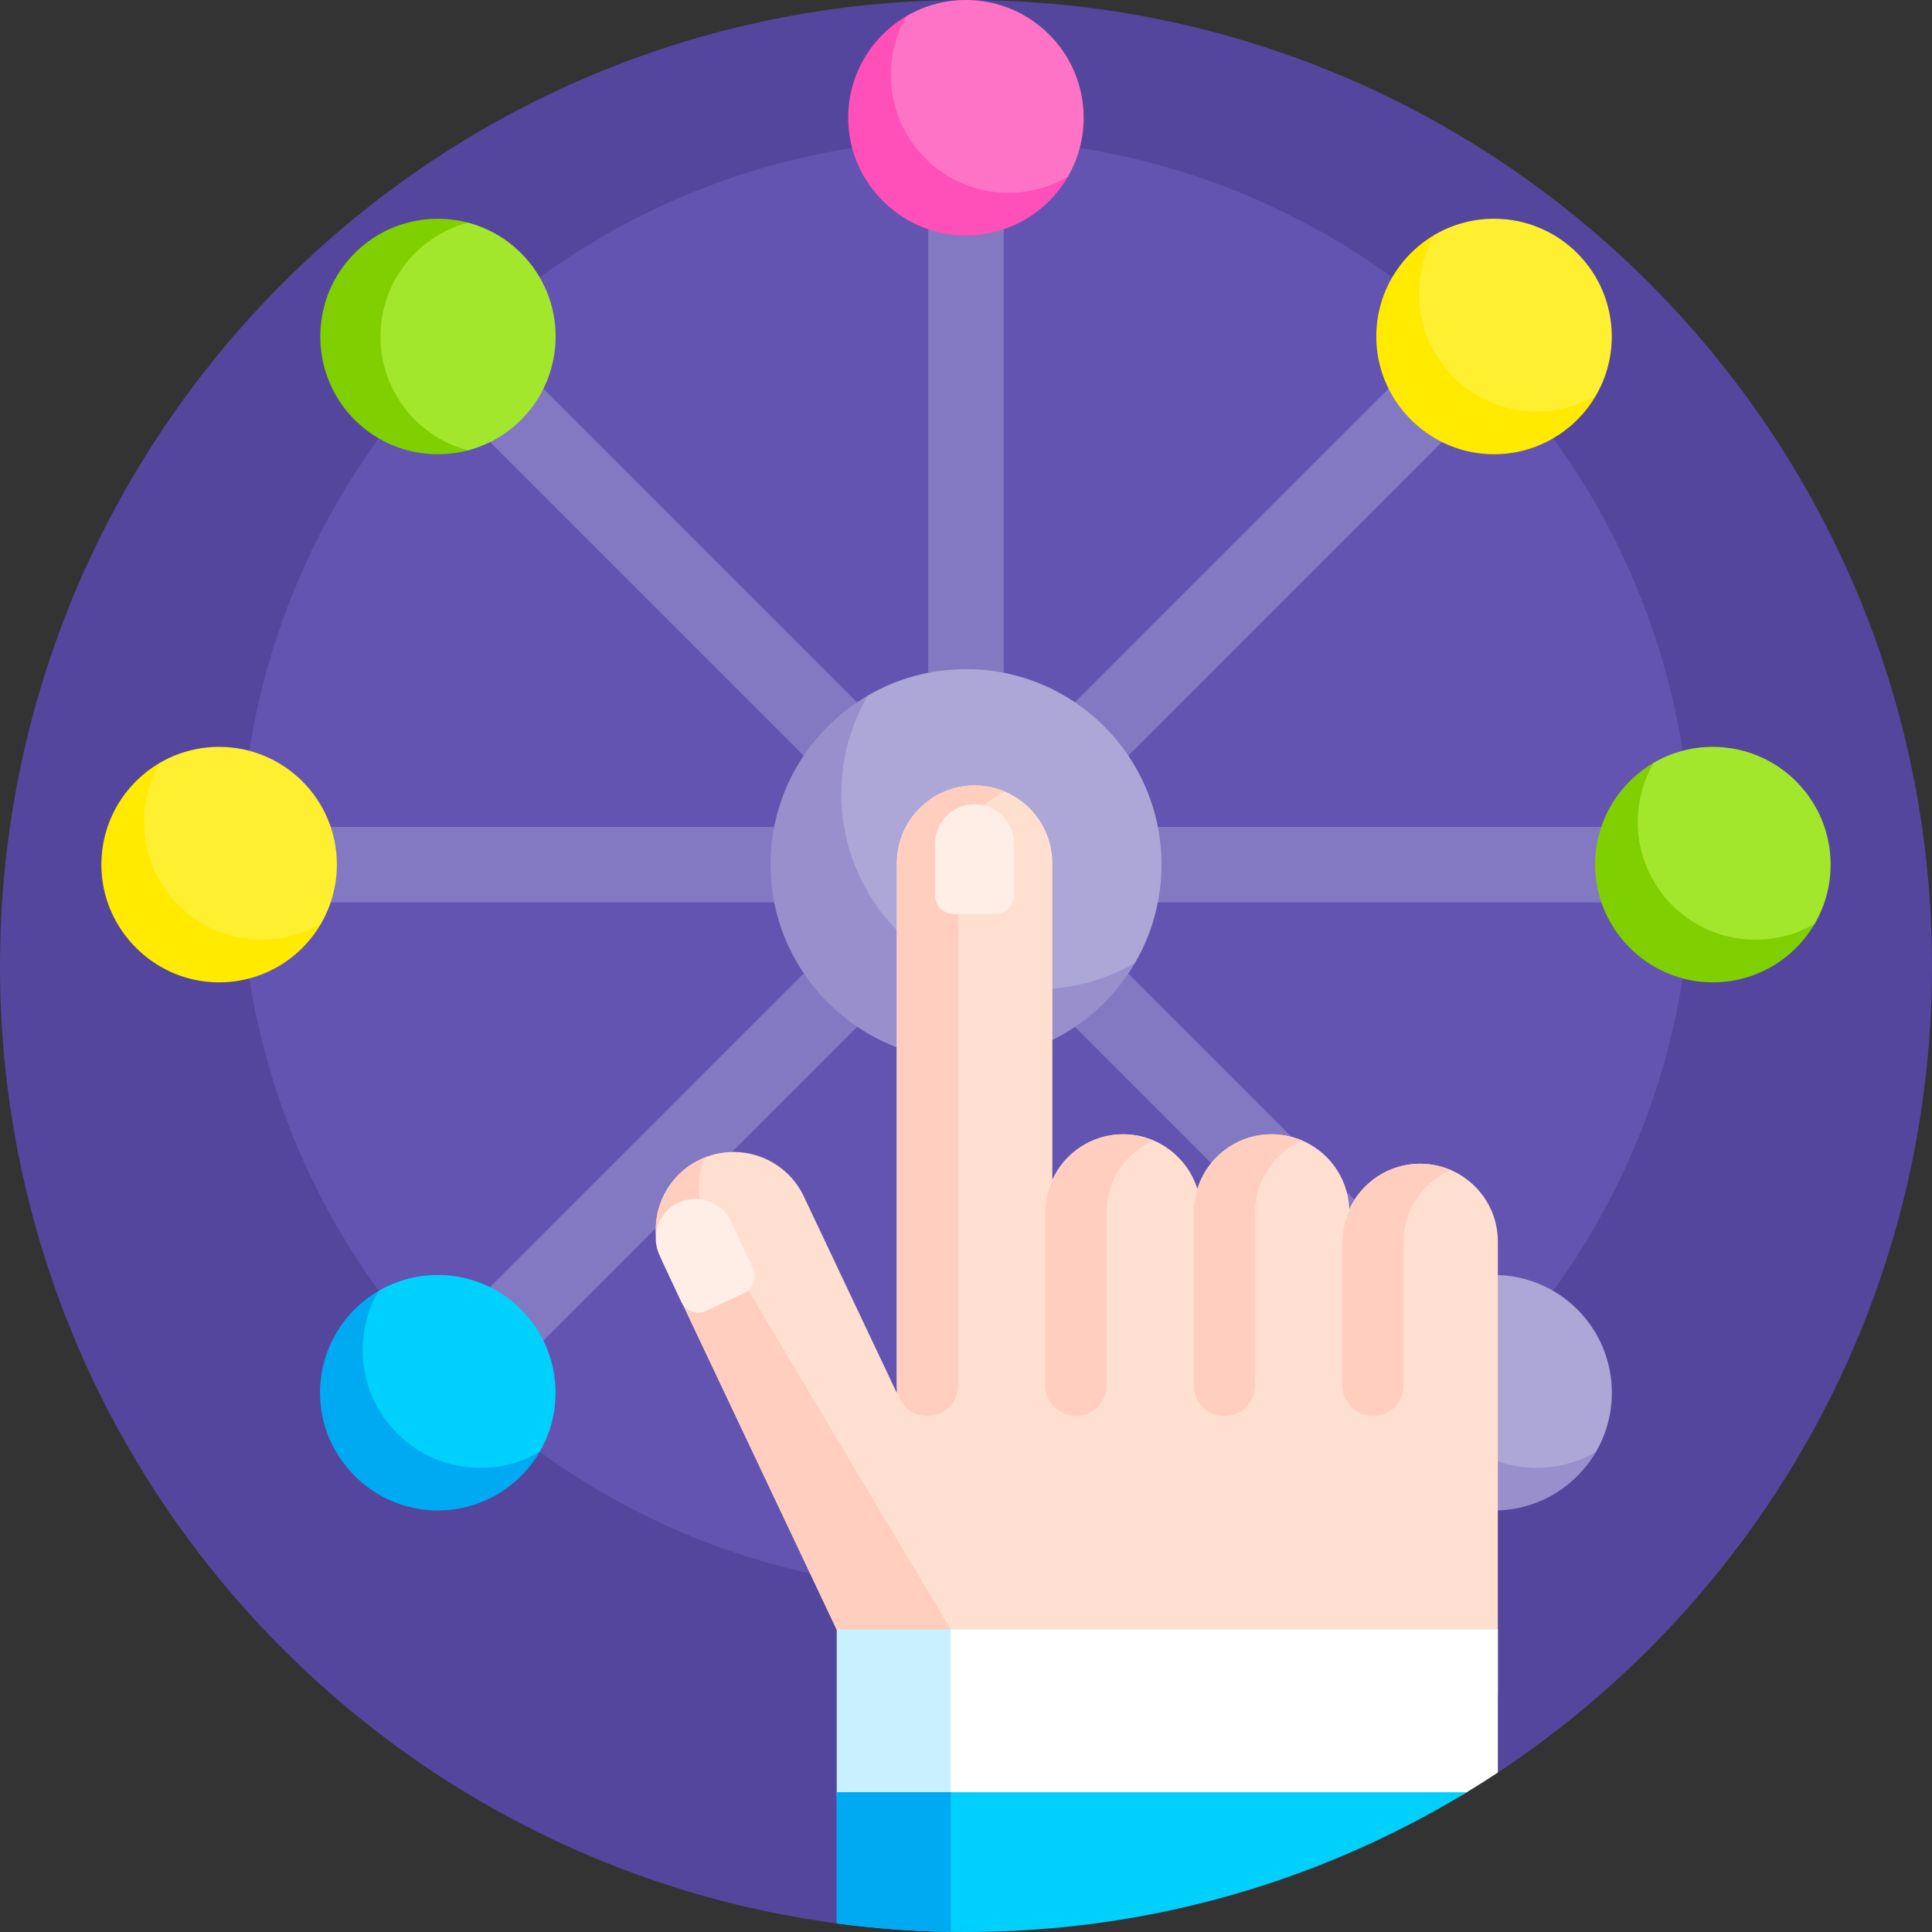
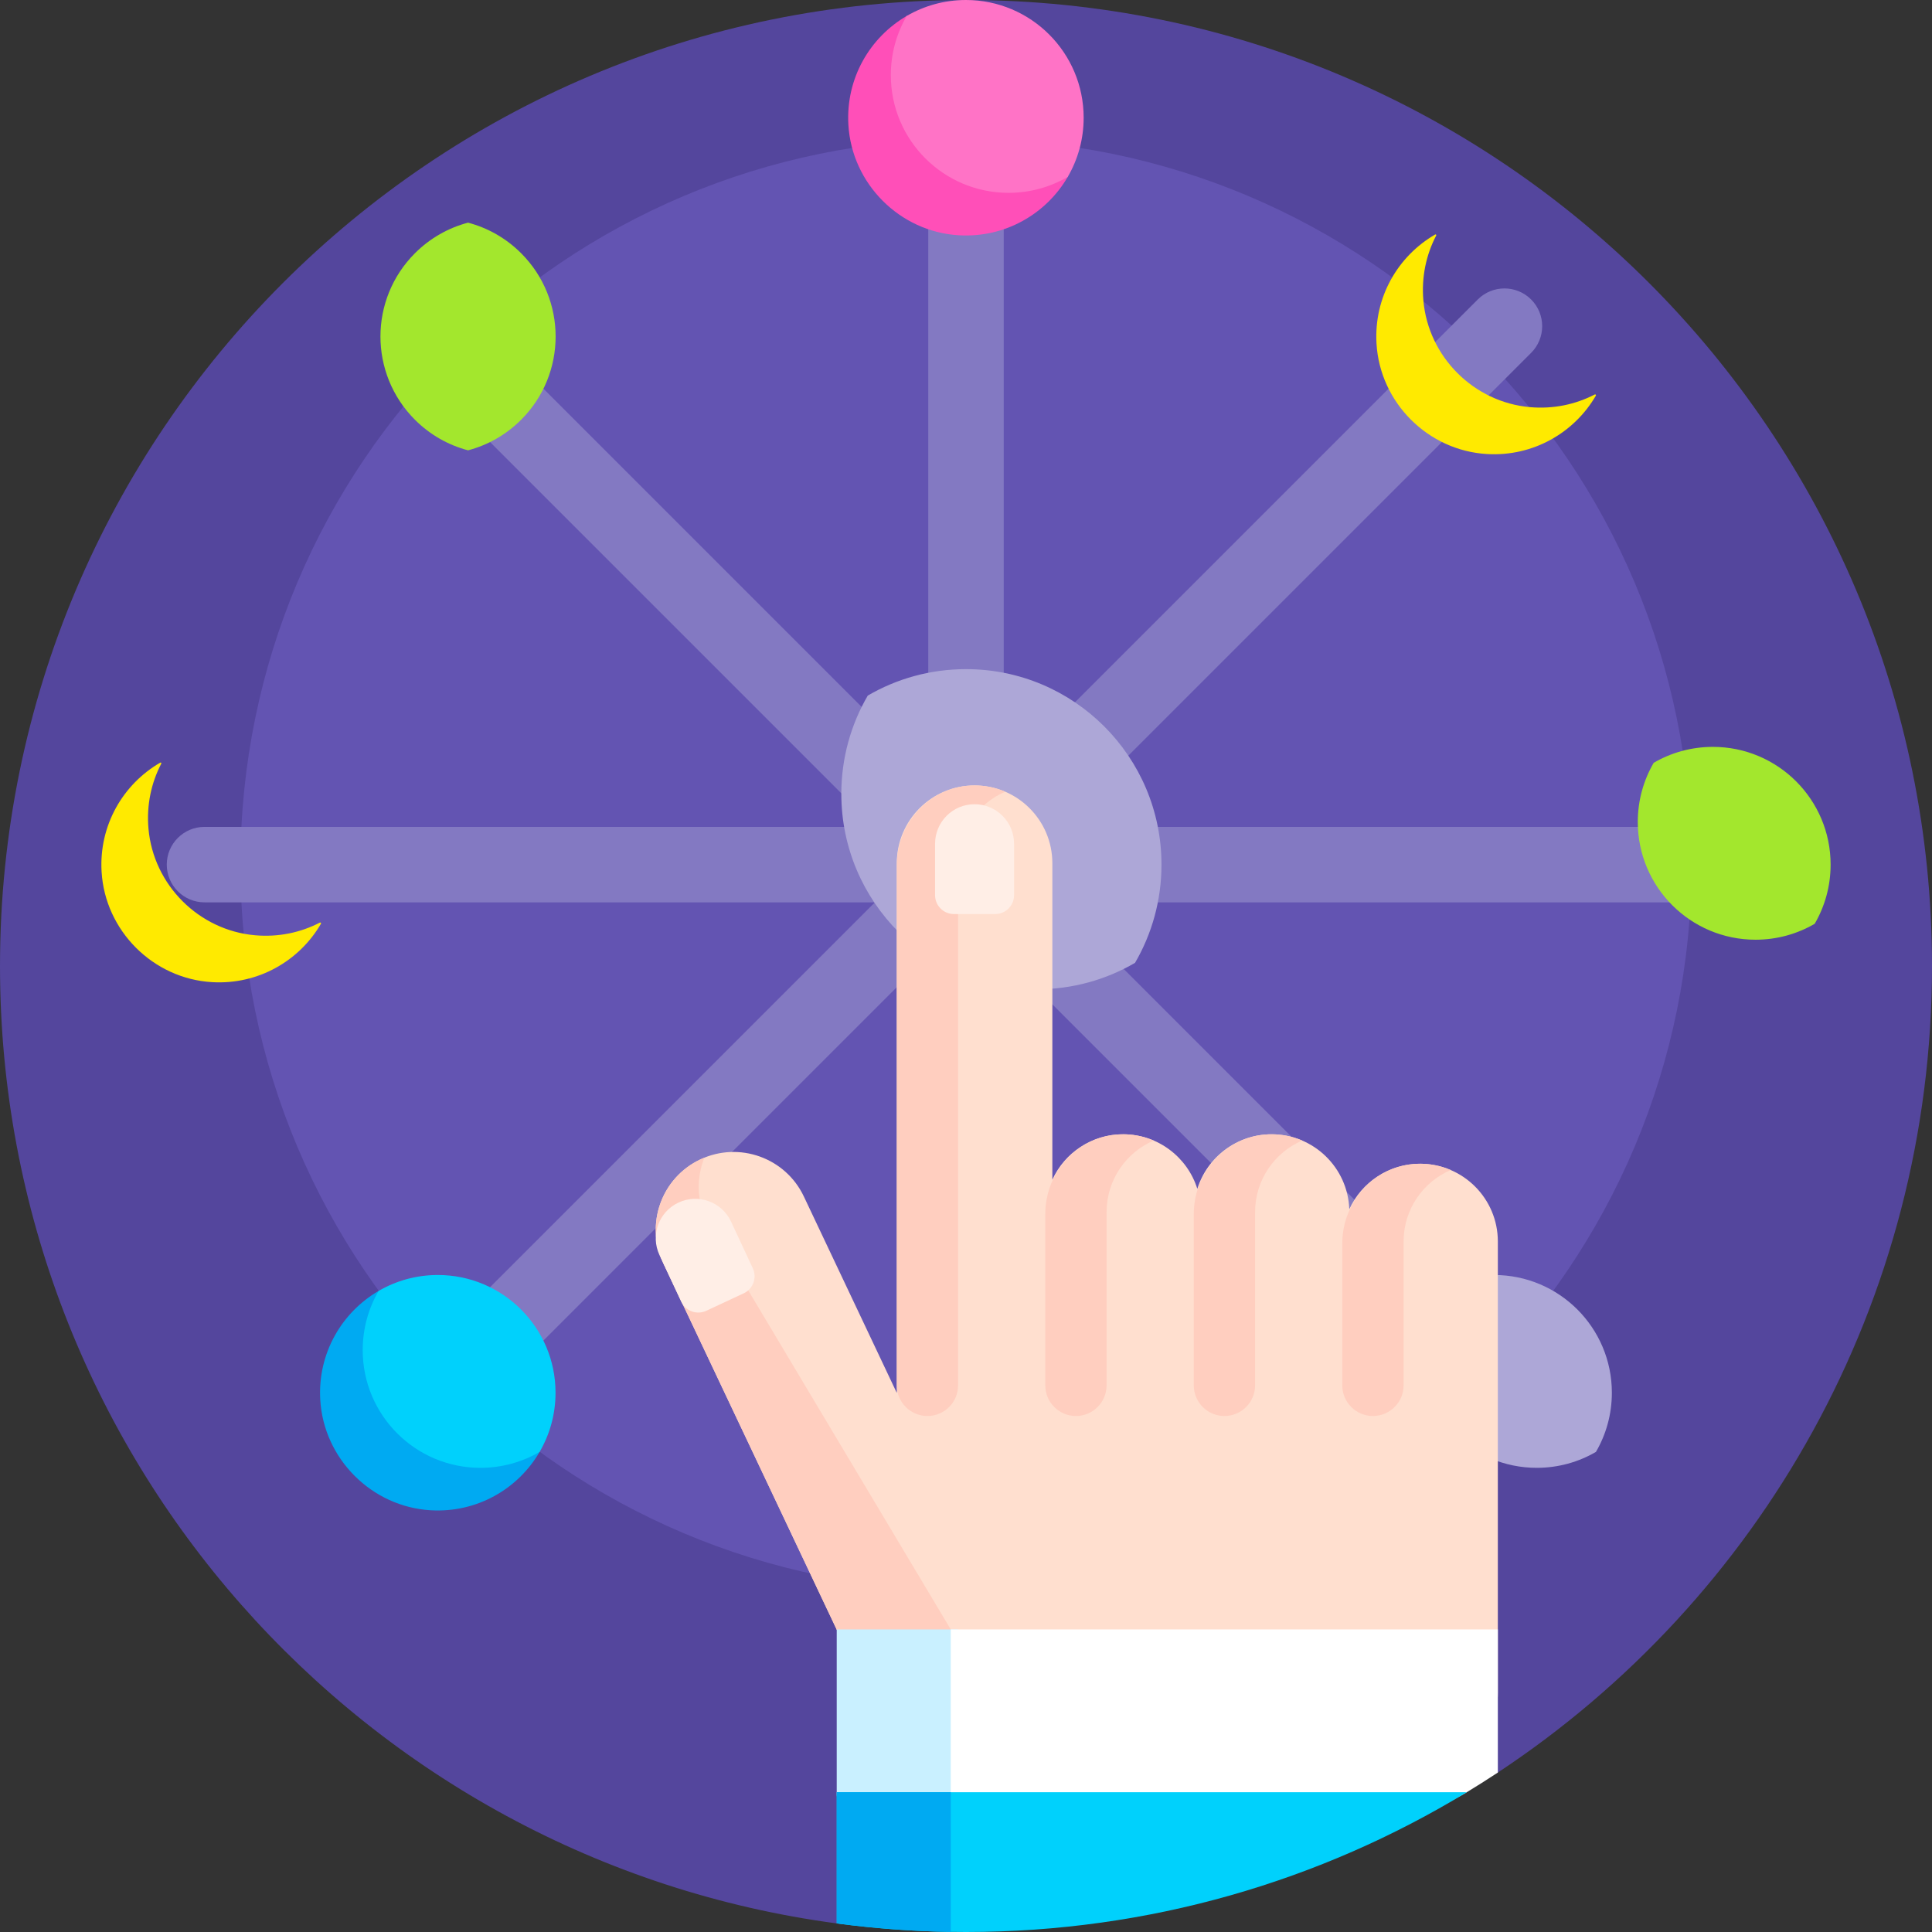
<svg xmlns="http://www.w3.org/2000/svg" id="Capa_1" enable-background="new 0 0 512 512" height="512" viewBox="0 0 512 512" width="512">
  <rect x="0" y="0" width="512" height="512" fill="#333333" stroke="none" />
  <g>
    <path d="m512 256c0 89.308-45.732 167.936-115.056 213.741-3.58 2.366-14.309-6.794-18.012-4.606-38.107 22.511-82.553 35.428-130.017 35.428-11.616 0-15.967 10.664-27.173 9.165-125.187-16.742-221.742-123.959-221.742-253.728 0-141.385 114.615-256 256-256s256 114.615 256 256z" fill="#54469d" />
    <path d="m448.278 229.133c0 106.192-86.086 192.278-192.278 192.278s-192.278-86.086-192.278-192.278 86.086-192.279 192.278-192.279 192.278 86.086 192.278 192.279z" fill="#6354b2" />
    <path d="m467.802 229.133c0 5.522-4.478 10-10 10h-177.659l125.624 125.624c3.905 3.905 3.905 10.237 0 14.143-1.953 1.952-4.512 2.929-7.071 2.929s-5.118-.977-7.071-2.929l-125.625-125.625v177.659c0 5.522-4.478 10-10 10s-10-4.478-10-10v-177.659l-125.624 125.624c-1.953 1.952-4.512 2.929-7.071 2.929s-5.118-.977-7.071-2.929c-3.905-3.905-3.905-10.237 0-14.143l125.624-125.624h-177.66c-5.522 0-10-4.478-10-10s4.478-10 10-10h177.659l-125.624-125.623c-3.905-3.905-3.905-10.237 0-14.143 3.906-3.904 10.236-3.904 14.143 0l125.624 125.624v-177.659c0-5.522 4.478-10 10-10s10 4.478 10 10v177.659l125.624-125.624c3.906-3.904 10.236-3.904 14.143 0 3.905 3.905 3.905 10.237 0 14.143l-125.624 125.624h177.659c5.522 0 10 4.477 10 10z" fill="#8379c2" />
-     <path d="m480.915 244.807c-5.697 9.786-16.564 16.193-28.86 15.474-15.638-.914-28.361-13.637-29.274-29.275-.72-12.327 5.72-23.217 15.548-28.902.171-.099.363.089.272.264-2.651 5.082-3.944 10.985-3.396 17.228 1.308 14.912 13.344 26.95 28.255 28.261 6.214.546 12.091-.731 17.158-3.356.198-.103.409.114.297.306zm-356.874-125.466c-10.948 2.892-23.162-.263-31.349-9.465-10.412-11.704-10.411-29.697.001-41.401 8.207-9.225 20.462-12.373 31.431-9.443.191.051.193.32.005.379-5.468 1.719-10.556 4.979-14.583 9.78-9.619 11.469-9.621 28.492-.004 39.963 4.008 4.78 9.067 8.033 14.506 9.759.211.068.208.371-.007.428z" fill="#80cf00" />
    <path d="m485.133 229.133c0 5.716-1.537 11.073-4.22 15.68-4.607 2.683-9.964 4.221-15.68 4.221-17.233 0-31.203-13.97-31.203-31.203 0-5.716 1.537-11.072 4.22-15.68 4.607-2.683 9.964-4.22 15.68-4.22 17.233-.001 31.203 13.969 31.203 31.202zm-347.026-117.894c-4.042 4.042-8.917 6.742-14.072 8.103-5.155-1.361-10.03-4.061-14.072-8.103-12.186-12.186-12.186-31.942 0-44.128 4.042-4.042 8.916-6.742 14.072-8.103 5.155 1.361 10.03 4.061 14.072 8.103 12.185 12.186 12.185 31.943 0 44.128z" fill="#a3e72d" />
    <path d="m282.964 46.877c-5.697 9.786-16.564 16.192-28.86 15.474-15.638-.914-28.361-13.637-29.274-29.275-.72-12.327 5.72-23.217 15.548-28.902.171-.099.363.089.272.264-2.651 5.082-3.944 10.985-3.396 17.228 1.308 14.912 13.344 26.95 28.255 28.261 6.214.546 12.091-.731 17.158-3.356.197-.102.409.114.297.306z" fill="#ff4fb8" />
    <path d="m287.181 31.203c0 5.716-1.537 11.073-4.22 15.68-4.607 2.683-9.964 4.221-15.68 4.221-17.233 0-31.203-13.97-31.203-31.203 0-5.716 1.537-11.072 4.22-15.68 4.607-2.683 9.964-4.22 15.68-4.22 17.233-.001 31.203 13.969 31.203 31.202z" fill="#ff73c6" />
    <path d="m143.006 384.765c-5.697 9.786-16.564 16.192-28.86 15.474-15.638-.914-28.361-13.637-29.274-29.275-.72-12.327 5.72-23.217 15.548-28.902.171-.099.363.089.272.264-2.651 5.082-3.944 10.985-3.396 17.228 1.308 14.912 13.344 26.95 28.255 28.261 6.214.546 12.091-.731 17.158-3.356.197-.103.409.113.297.306z" fill="#00aaf2" />
    <path d="m147.223 369.09c0 5.716-1.537 11.073-4.22 15.68-4.607 2.683-9.964 4.221-15.68 4.221-17.233 0-31.203-13.97-31.203-31.203 0-5.716 1.537-11.072 4.22-15.68 4.607-2.683 9.964-4.22 15.68-4.22 17.233-.001 31.203 13.969 31.203 31.202z" fill="#00d1fc" />
    <path d="m85.056 244.807c-5.697 9.786-16.564 16.193-28.86 15.474-15.638-.914-28.361-13.637-29.274-29.275-.72-12.327 5.72-23.217 15.548-28.902.171-.099.363.089.272.264-2.651 5.082-3.944 10.985-3.396 17.228 1.308 14.912 13.344 26.95 28.255 28.261 6.214.546 12.091-.731 17.158-3.356.197-.103.409.114.297.306zm337.865-139.957c-5.697 9.786-16.564 16.192-28.86 15.474-15.638-.914-28.361-13.637-29.274-29.275-.72-12.327 5.72-23.217 15.548-28.902.171-.099.363.089.272.264-2.651 5.082-3.944 10.985-3.396 17.228 1.308 14.912 13.344 26.95 28.255 28.261 6.214.546 12.091-.731 17.158-3.356.197-.103.409.113.297.306z" fill="#ffea00" />
-     <path d="m89.273 229.133c0 5.716-1.537 11.073-4.22 15.68-4.607 2.683-9.964 4.221-15.68 4.221-17.233 0-31.203-13.97-31.203-31.203 0-5.716 1.537-11.072 4.22-15.68 4.607-2.683 9.964-4.22 15.68-4.22 17.233-.001 31.203 13.969 31.203 31.202zm337.865-139.958c0 5.716-1.537 11.073-4.22 15.68-4.607 2.683-9.964 4.221-15.68 4.221-17.233 0-31.203-13.97-31.203-31.203 0-5.716 1.537-11.072 4.22-15.68 4.607-2.683 9.964-4.22 15.68-4.22 17.233-.001 31.203 13.969 31.203 31.202z" fill="#ffef31" />
-     <path d="m422.943 384.765c-5.697 9.786-16.564 16.192-28.86 15.474-15.638-.914-28.361-13.637-29.274-29.275-.72-12.327 5.72-23.217 15.548-28.902.171-.099.363.089.272.264-2.651 5.082-3.944 10.985-3.396 17.228 1.308 14.912 13.344 26.95 28.255 28.261 6.214.546 12.091-.731 17.158-3.356.197-.103.409.113.297.306zm-122.14-129.609c-9.458 16.248-27.5 26.883-47.914 25.69-25.963-1.518-47.085-22.64-48.602-48.603-1.196-20.465 9.496-38.546 25.813-47.984.284-.164.602.148.451.439-4.401 8.438-6.548 18.237-5.639 28.602 2.172 24.757 22.154 44.744 46.911 46.92 10.317.907 20.075-1.214 28.486-5.573.328-.17.679.19.494.509z" fill="#988fcc" />
    <path d="m427.161 369.09c0 5.716-1.537 11.073-4.22 15.68-4.607 2.683-9.964 4.221-15.68 4.221-17.233 0-31.203-13.97-31.203-31.203 0-5.716 1.537-11.072 4.22-15.68 4.607-2.683 9.964-4.22 15.68-4.22 17.232-.001 31.203 13.969 31.203 31.202zm-119.357-139.957c0 9.49-2.552 18.383-7.007 26.032-7.649 4.455-16.542 7.007-26.032 7.007-28.611 0-51.804-23.194-51.804-51.804 0-9.49 2.552-18.383 7.007-26.032 7.649-4.455 16.542-7.007 26.032-7.007 28.611 0 51.804 23.193 51.804 51.804z" fill="#ada7d7" />
    <path d="m396.944 329.016v119.604c0 11.383-9.228 20.612-20.612 20.612-9.24 0-17.059-6.079-19.677-14.456-2.618 8.377-10.438 14.456-19.677 14.456-9.24 0-17.059-6.079-19.677-14.456-2.618 8.377-10.437 14.456-19.677 14.456s-17.059-6.079-19.677-14.456c-2.618 8.377-10.438 14.456-19.677 14.456-2.25 0-4.416-.361-6.443-1.027-7.661-.062-14.983-4.411-18.479-11.8l-57.583-121.691c-4.869-10.29-.475-22.579 9.815-27.448s22.578-.475 27.448 9.815l24.63 52.051v-140.373c0-11.383 9.228-20.612 20.612-20.612s20.612 9.229 20.612 20.612v83.858c3.257-7.095 10.424-12.022 18.742-12.022 9.24 0 17.059 6.079 19.677 14.456 2.618-8.377 10.438-14.456 19.677-14.456 11.132 0 20.203 8.825 20.598 19.861 3.251-7.111 10.426-12.052 18.755-12.052 11.385 0 20.613 9.229 20.613 20.612z" fill="#ffdfcf" />
    <path d="m271.091 455.31c-1.871 4.634-5.422 8.604-10.295 10.911-10.29 4.869-22.579.475-27.448-9.815l-57.583-121.691c-4.869-10.29-.475-22.579 9.815-27.448.363-.172.728-.332 1.096-.48-2.079 5.15-2.083 11.121.479 16.537l64.802 108.486-7.219 13.206c4.699 9.925 16.301 14.365 26.353 10.294zm-25.31-80.055c4.486 0 8.123-3.637 8.123-8.123v-138.373c0-8.499 5.144-15.796 12.489-18.949-2.747-1.179-5.802-1.779-9.011-1.644-11.119.467-19.724 9.981-19.724 21.109v137.857c0 4.487 3.637 8.123 8.123 8.123zm78.708 0c4.486 0 8.123-3.637 8.123-8.123v-45.925c0-8.499 5.145-15.796 12.489-18.949-2.747-1.179-5.801-1.779-9.01-1.644-11.119.466-19.725 9.981-19.725 21.109v45.409c0 4.487 3.637 8.123 8.123 8.123zm39.354 0c4.486 0 8.123-3.637 8.123-8.123v-38.116c0-8.499 5.144-15.796 12.489-18.949-2.747-1.179-5.802-1.779-9.011-1.644-11.119.467-19.725 9.981-19.725 21.11v37.6c.001 4.486 3.638 8.122 8.124 8.122zm-78.708 0c4.486 0 8.123-3.637 8.123-8.123v-45.925c0-8.499 5.144-15.796 12.489-18.949-2.747-1.179-5.802-1.779-9.01-1.644-11.119.467-19.725 9.981-19.725 21.11v45.409c0 4.486 3.637 8.122 8.123 8.122z" fill="#ffcebf" />
    <path d="m253.904 479.809h-27.81c-2.404 0-4.353-1.949-4.353-4.353v-43.647h32.162v48z" fill="#c9f0ff" />
    <path d="m388.4 475.147c-5.029 3.045-10.794 4.662-16.674 4.662h-115.415c-2.404 0-4.353-1.949-4.353-4.353v-43.647h144.986v37.932c-2.81 1.856-5.658 3.659-8.544 5.406z" fill="#fff" />
    <path d="m388.704 474.963c-38.697 23.503-84.12 37.037-132.704 37.037-11.616 0-23.052-.774-34.258-2.272v-34.765z" fill="#00d1fc" />
    <path d="m251.958 474.963v37.005c-10.229-.158-20.312-.917-30.216-2.241v-34.765h30.216z" fill="#00aaf2" />
    <path d="m263.739 242.234h-10.936c-2.761 0-5-2.239-5-5v-13.638c0-5.781 4.687-10.468 10.468-10.468s10.468 4.687 10.468 10.468v13.638c0 2.761-2.239 5-5 5zm-64.237 93.872-5.765-12.36c-2.444-5.239-8.672-7.506-13.912-5.062-5.239 2.444-7.506 8.672-5.062 13.912l5.765 12.36c1.167 2.503 4.142 3.585 6.645 2.418l9.911-4.623c2.503-1.167 3.586-4.142 2.418-6.645z" fill="#ffeee6" />
  </g>
</svg>